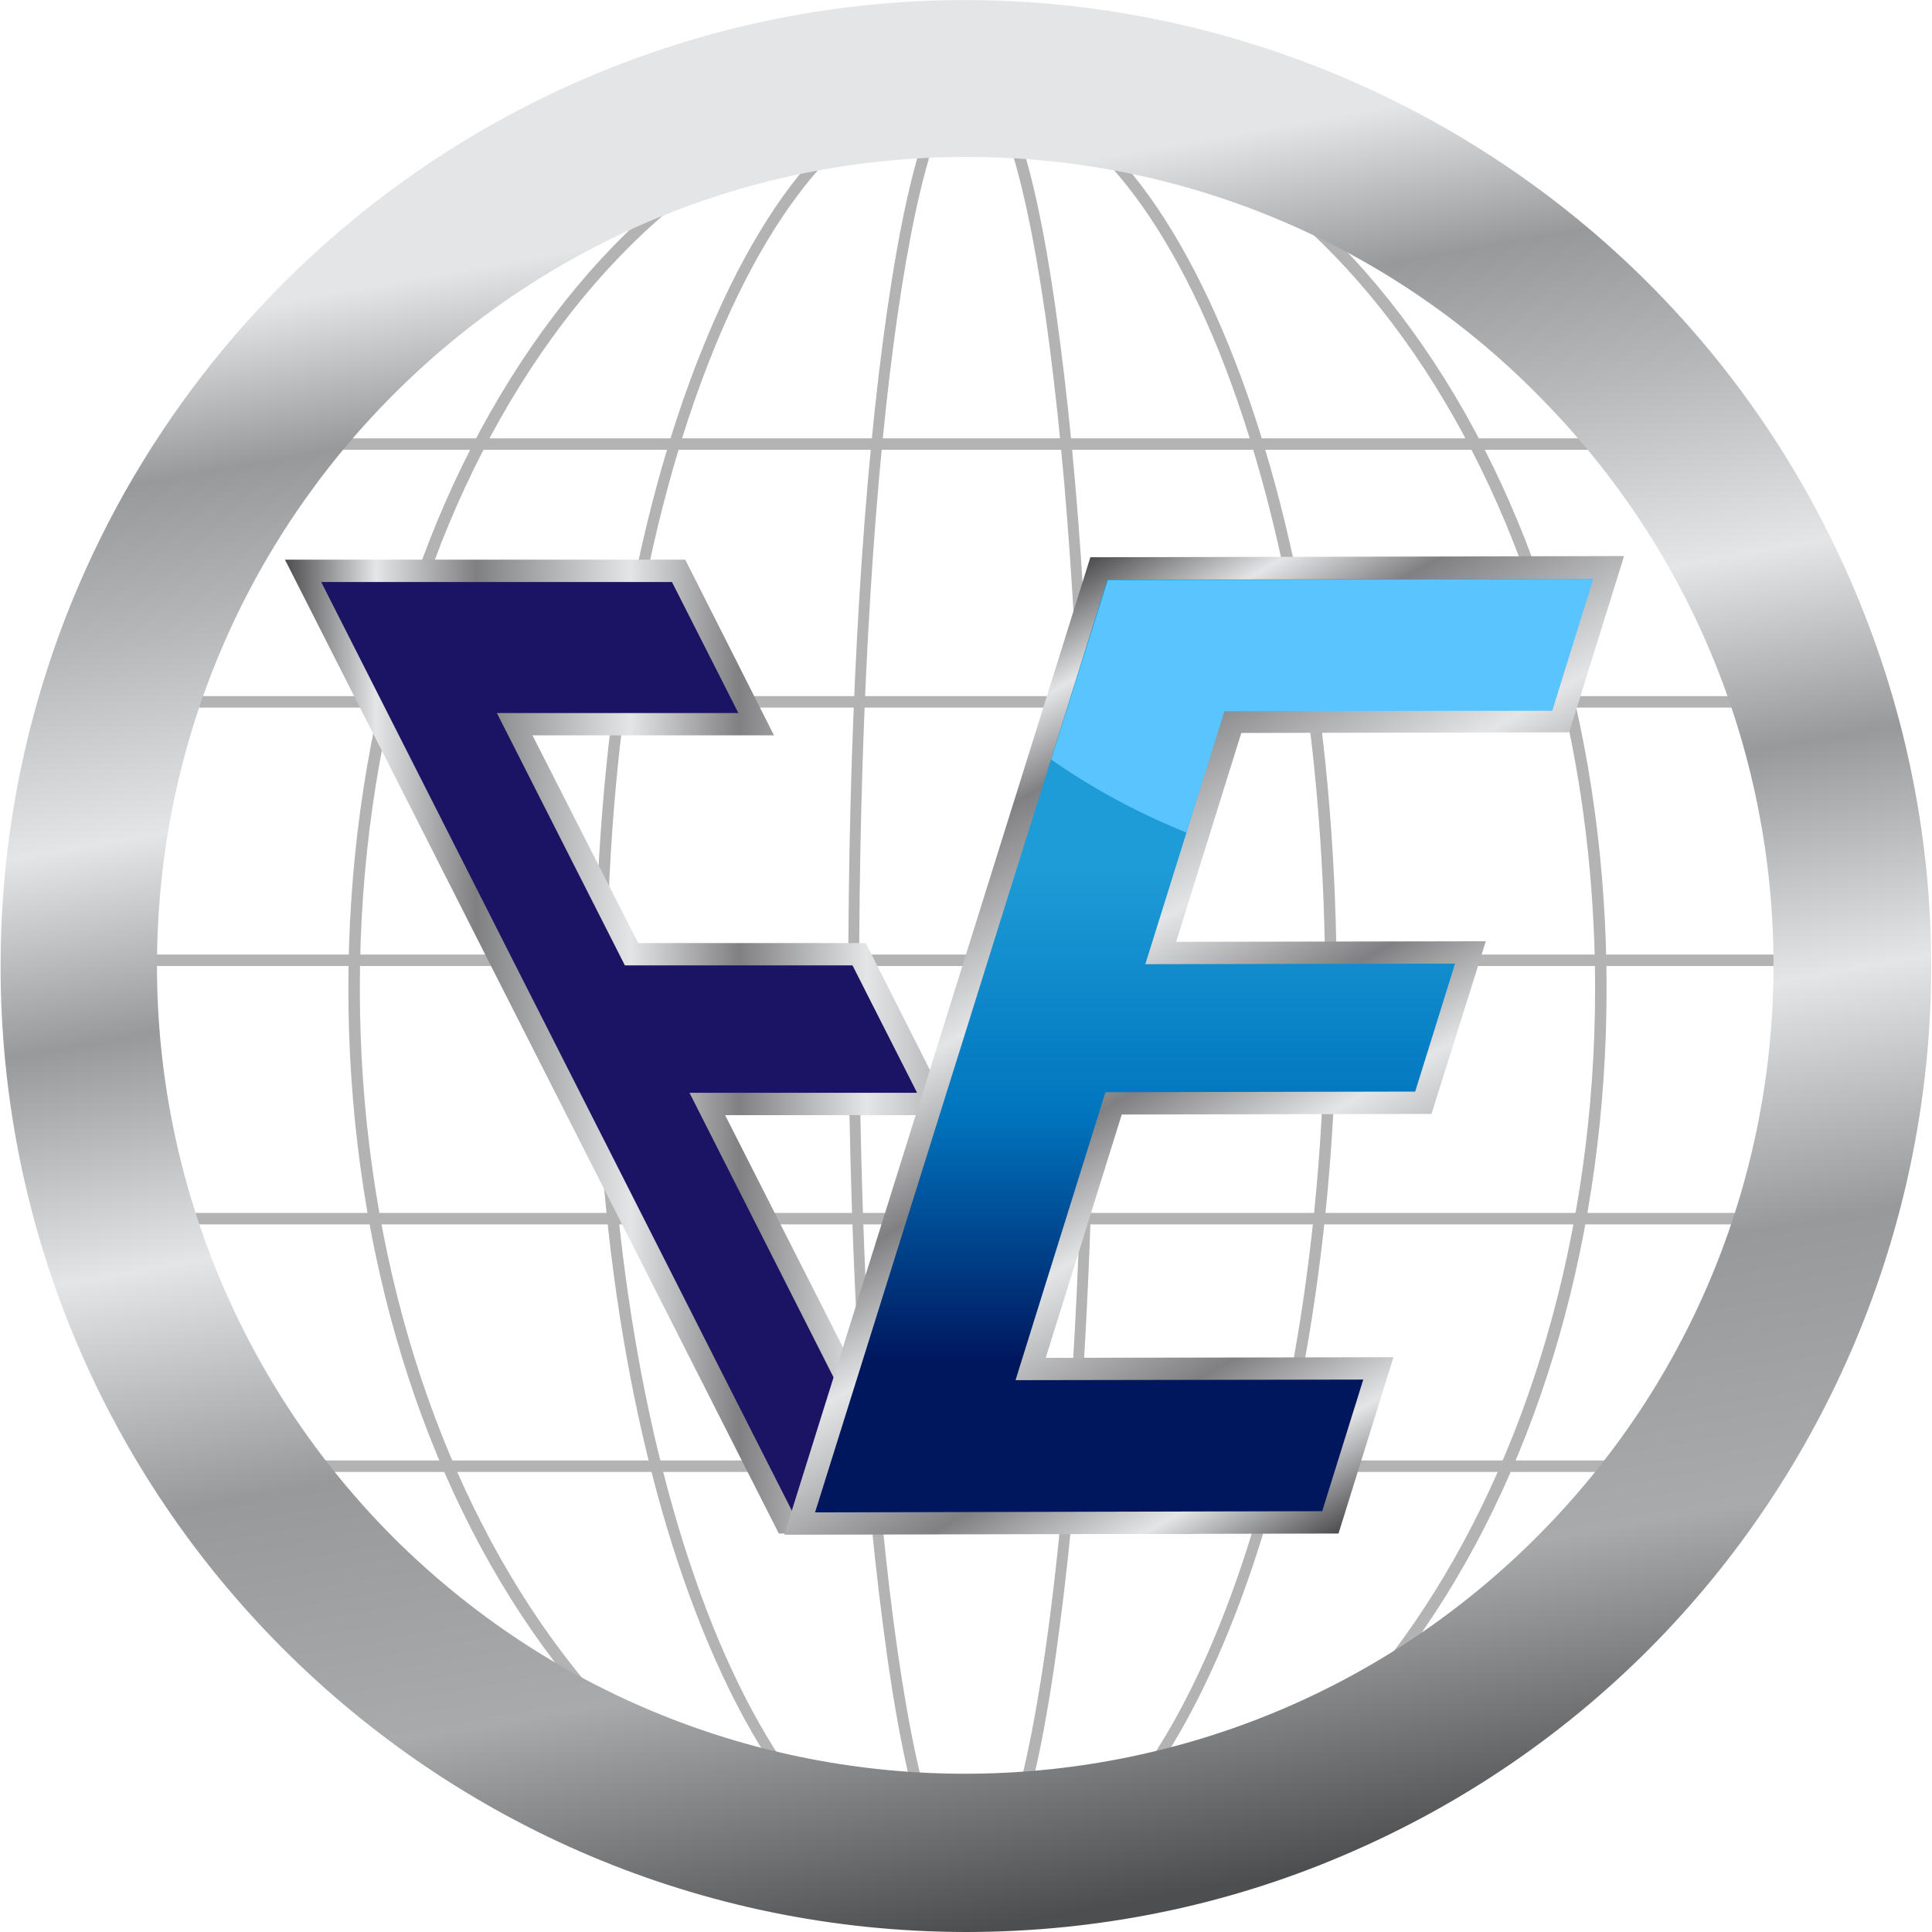
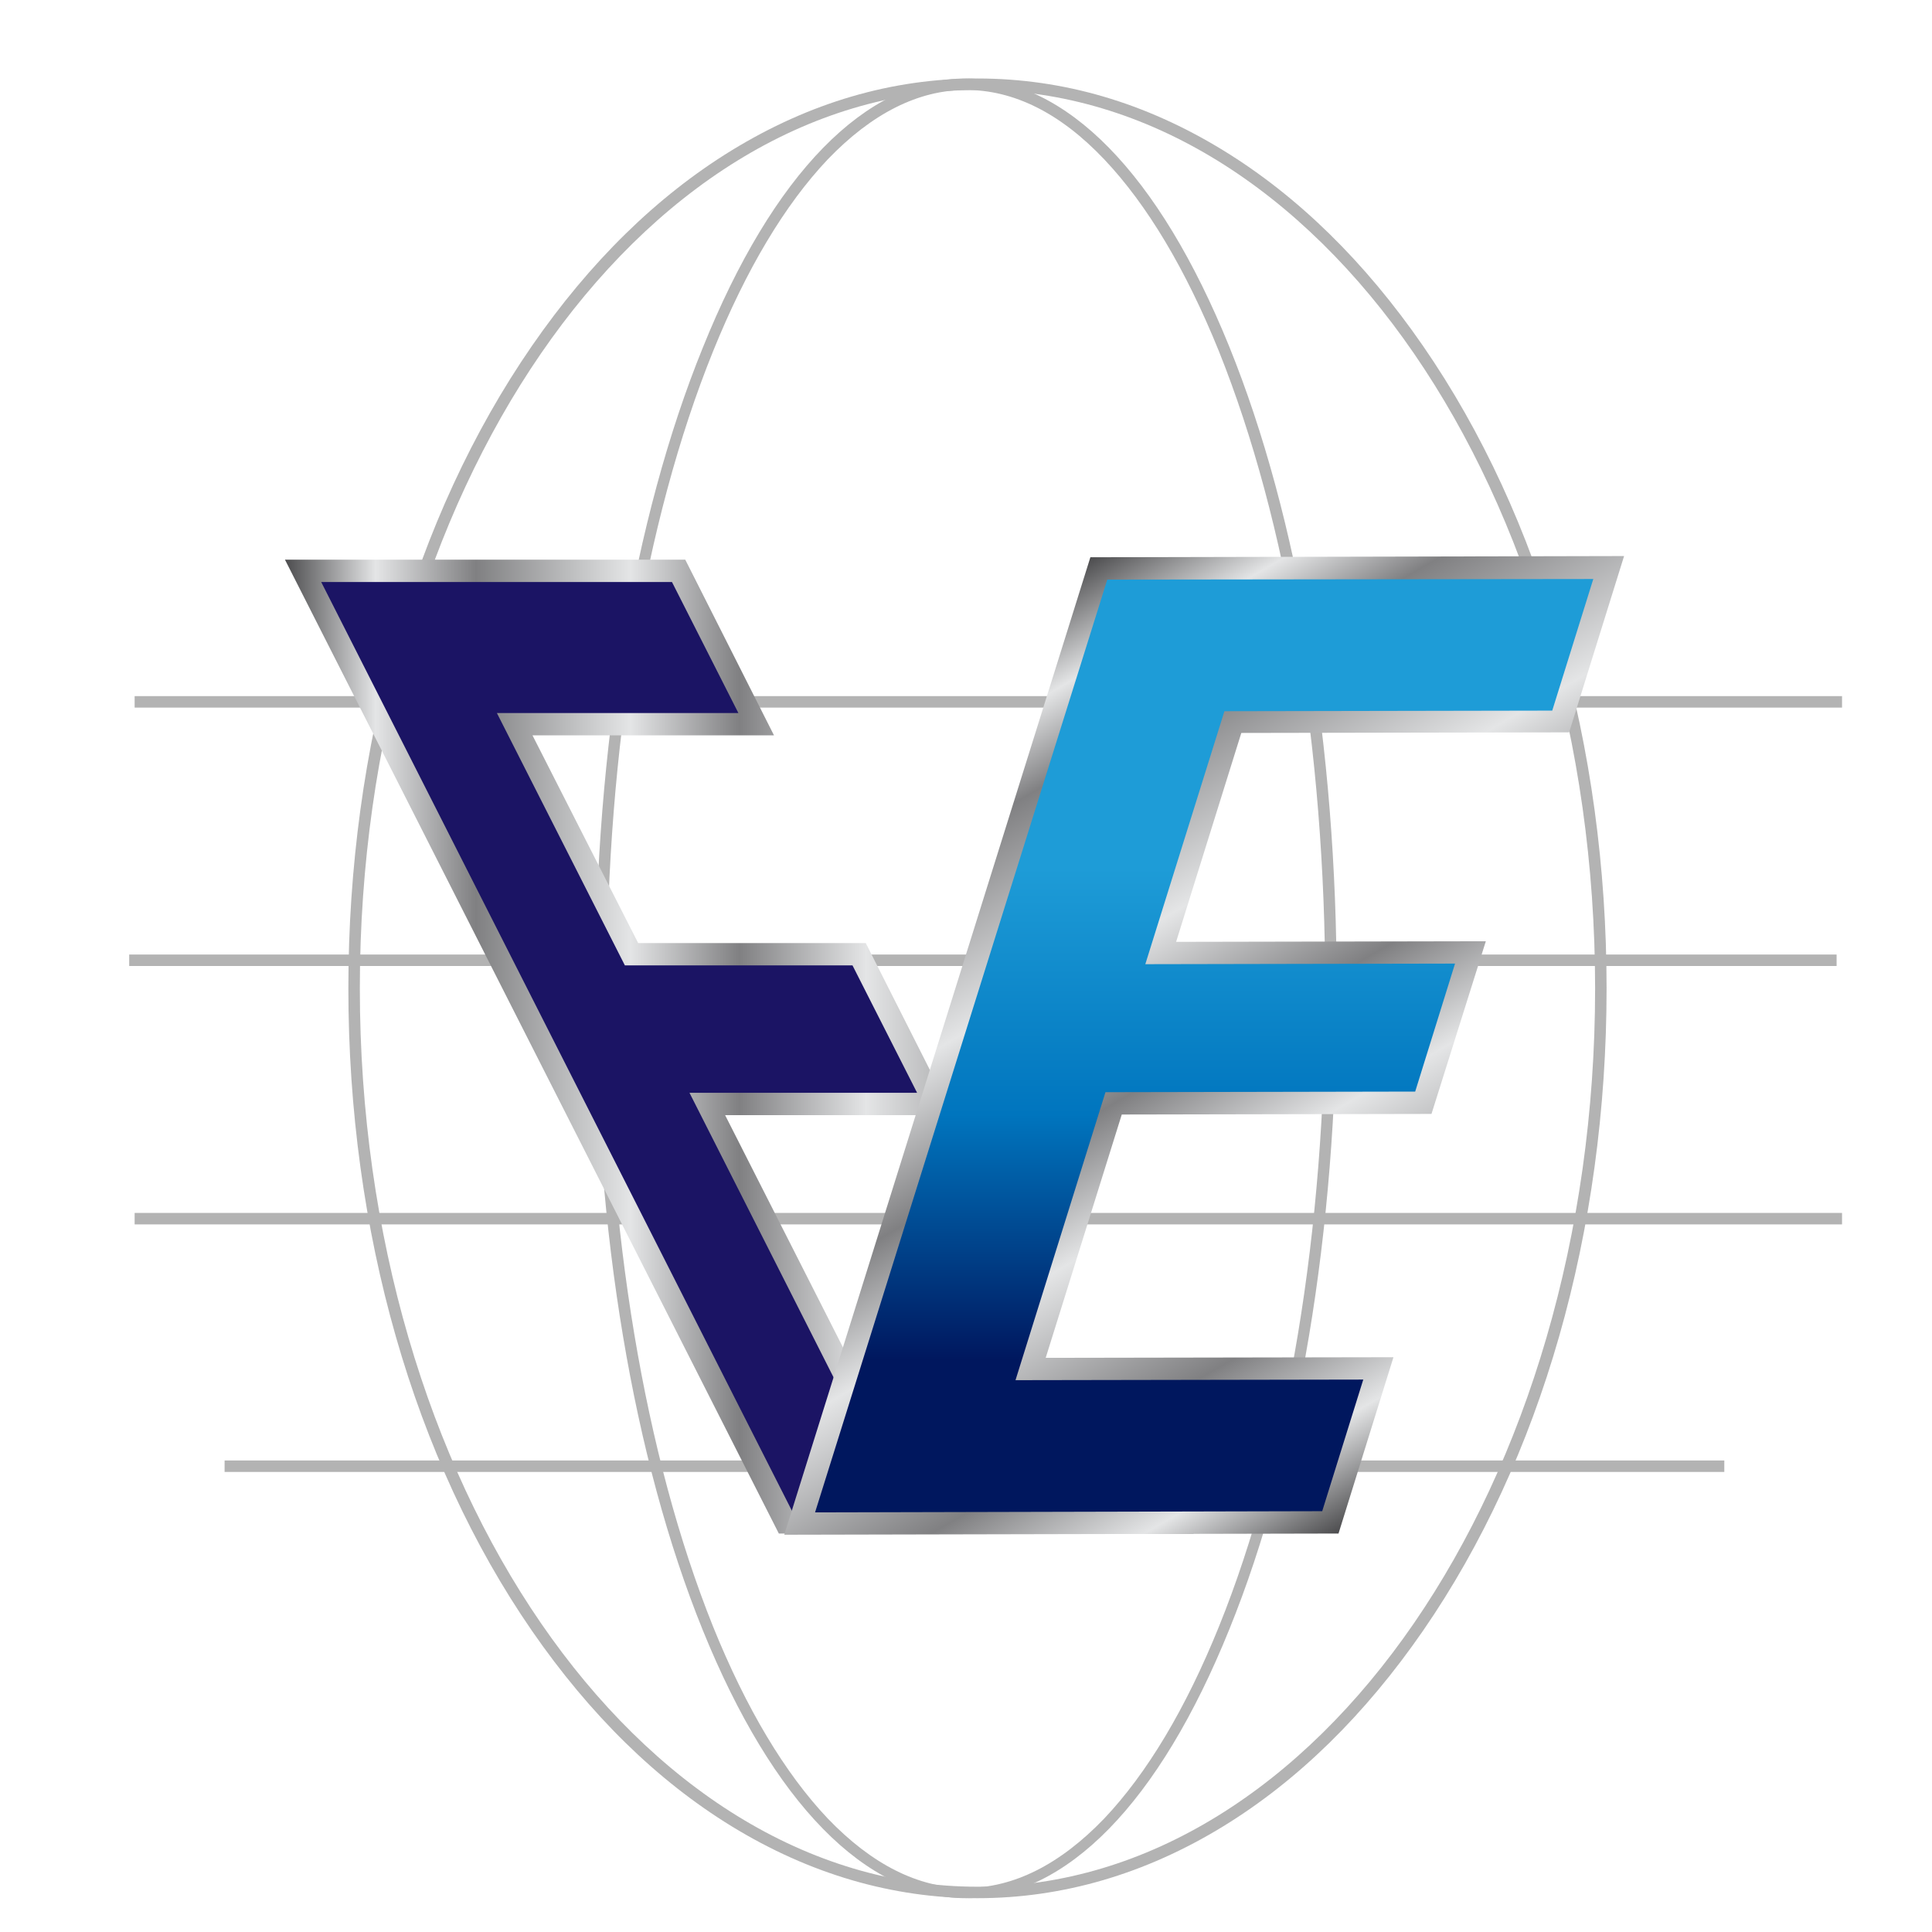
<svg xmlns="http://www.w3.org/2000/svg" version="1.1" id="Layer_1" x="0px" y="0px" viewBox="0 0 320 320" style="enable-background:new 0 0 320 320;" xml:space="preserve">
  <style type="text/css">
	.st0{fill:#B3B3B3;}
	.st1{fill:url(#SVGID_1_);}
	.st2{fill:#1B1464;}
	.st3{fill:url(#SVGID_2_);}
	.st4{fill:url(#SVGID_3_);}
	.st5{fill:#5AC4FF;}
	.st6{fill:url(#SVGID_4_);}
</style>
  <title>Every-Original</title>
  <g>
    <rect x="21.4" y="158.1" class="st0" width="282.8" height="1.9" />
    <rect x="22.3" y="115.3" class="st0" width="282.8" height="1.9" />
    <path class="st0" d="M160,314.4c-16.6,0-32-15.8-43.6-44.4c-11.5-28.4-17.8-66.1-17.8-106.2s6.3-77.9,17.8-106.2   C128,28.8,143.4,13,160,13s32,15.8,43.6,44.4c11.5,28.4,17.8,66.1,17.8,106.3s-6.3,77.9-17.8,106.2   C192,298.6,176.6,314.4,160,314.4z M160,14.9c-7.9,0-15.6,3.9-22.9,11.5c-7.1,7.5-13.5,18.2-19,31.8   c-11.4,28.2-17.6,65.7-17.6,105.6s6.3,77.4,17.6,105.6c5.5,13.6,11.9,24.3,19,31.8c7.3,7.6,15,11.5,22.9,11.5s15.6-3.9,22.9-11.5   c7.1-7.5,13.5-18.2,19-31.8c11.4-28.2,17.6-65.7,17.6-105.6s-6.3-77.4-17.6-105.6c-5.5-13.6-11.9-24.3-19-31.8   C175.6,18.7,167.9,14.9,160,14.9z" />
-     <path class="st0" d="M160.9,313.5c-5.9,0-10.9-15-14.7-44.7c-3.7-28.3-5.7-66-5.7-106s2-77.7,5.7-106c3.9-29.6,8.8-44.7,14.7-44.7   s10.9,15,14.7,44.7c3.7,28.3,5.7,66,5.7,106s-2,77.7-5.7,106C171.8,298.5,166.8,313.5,160.9,313.5z M160.9,14   c-1.2,0-3.7,1.4-6.7,11.1c-2.3,7.5-4.4,18.2-6.2,31.9c-3.7,28.2-5.7,65.8-5.7,105.8s2,77.5,5.7,105.8c1.8,13.7,3.9,24.5,6.2,31.9   c3,9.7,5.5,11.1,6.7,11.1s3.7-1.4,6.7-11.1c2.3-7.5,4.4-18.2,6.2-31.9c3.7-28.2,5.7-65.8,5.7-105.8s-2-77.5-5.7-105.8   c-1.8-13.7-3.9-24.4-6.2-31.9C164.7,15.4,162.2,14,160.9,14L160.9,14z" />
    <path class="st0" d="M161.9,314.4c-14.1,0-27.8-4-40.7-11.9c-12.4-7.6-23.5-18.5-33.1-32.4c-19.6-28.4-30.4-66.2-30.4-106.4   s10.8-78,30.4-106.4c9.6-13.9,20.7-24.8,33.1-32.4C134.1,17,147.7,13,161.9,13s27.8,4,40.7,11.9c12.4,7.6,23.5,18.5,33.1,32.4   c19.6,28.4,30.4,66.2,30.4,106.4s-10.8,78-30.4,106.4c-9.6,13.9-20.7,24.8-33.1,32.4C189.7,310.4,176,314.4,161.9,314.4z    M161.9,14.9c-56.4,0-102.3,66.8-102.3,148.8s45.9,148.8,102.3,148.8s102.3-66.8,102.3-148.8S218.3,14.9,161.9,14.9z" />
    <rect x="22.3" y="200.9" class="st0" width="282.8" height="1.9" />
    <rect x="37.2" y="241.9" class="st0" width="248.4" height="1.9" />
-     <rect x="37.2" y="72.6" class="st0" width="248.4" height="1.9" />
    <linearGradient id="SVGID_1_" gradientUnits="userSpaceOnUse" x1="187.749" y1="4.387" x2="132.17" y2="319.591" gradientTransform="matrix(1 0 0 -1 0 322)">
      <stop offset="8.000000e-03" style="stop-color:#4D4E50" />
      <stop offset="0.156" style="stop-color:#A9AAAB" />
      <stop offset="0.294" style="stop-color:#98999B" />
      <stop offset="0.419" style="stop-color:#E4E5E6" />
      <stop offset="0.539" style="stop-color:#98999B" />
      <stop offset="0.64" style="stop-color:#E4E5E6" />
      <stop offset="0.74" style="stop-color:#B7B8BA" />
      <stop offset="0.82" style="stop-color:#98999B" />
      <stop offset="0.9" style="stop-color:#E4E5E6" />
    </linearGradient>
-     <path class="st1" d="M160,320C71.6,319.9,0,248.3,0.1,159.9c0-64.2,38.5-122.2,97.7-147.3C179.2-21.7,273,16.5,307.3,98   c34.2,81.3-3.8,175-85,209.4C202.6,315.8,181.4,320,160,320z M160,26C86,26,26,86,26,160c0,35.5,14.1,69.6,39.2,94.7   c52.4,52.2,137.2,52.1,189.4-0.2c52.2-52.3,52.2-136.9,0-189.2C229.7,40.1,195.5,25.9,160,26z" />
-     <path d="M194.7,252.1h-64.6L50.2,94.5h62.2l12.9,25.4h-40l19.3,38.1h37.7l12.6,24.8h-37.7l22.2,43.9h42.4L194.7,252.1z" />
    <path class="st2" d="M194.7,252.1h-64.6L50.2,94.5h62.2l12.9,25.4h-40l19.3,38.1h37.7l12.6,24.8h-37.7l22.2,43.9h42.4L194.7,252.1z   " />
    <linearGradient id="SVGID_2_" gradientUnits="userSpaceOnUse" x1="47.191" y1="148.699" x2="197.7" y2="148.699" gradientTransform="matrix(1 0 0 -1 0 322)">
      <stop offset="0" style="stop-color:#4C4C4E" />
      <stop offset="0.1" style="stop-color:#E4E5E6" />
      <stop offset="0.21" style="stop-color:#808082" />
      <stop offset="0.38" style="stop-color:#E4E5E6" />
      <stop offset="0.5" style="stop-color:#808082" />
      <stop offset="0.64" style="stop-color:#E4E5E6" />
      <stop offset="0.82" style="stop-color:#808082" />
      <stop offset="0.9" style="stop-color:#E4E5E6" />
      <stop offset="1" style="stop-color:#4C4C4E" />
    </linearGradient>
    <path class="st3" d="M197.7,254H129L47.2,92.7h66.3l14.7,29.1h-40l17.5,34.4h37.7l14.4,28.5h-37.7l20.4,40.2H183L197.7,254z    M131.2,250.3h60.5l-11-21.7h-42.4L114.2,181h37.7l-10.7-21.1h-37.7l-21.2-41.8h40l-11-21.7H53.2L131.2,250.3z" />
    <path d="M220.3,252.2l-87.8,0.2L182,94.2l84.6-0.2l-8,25.5l-54.3,0.1l-12,38.3l51.3-0.1l-7.8,24.9l-51.3,0.1l-13.8,44l57.6-0.1   L220.3,252.2z" />
    <linearGradient id="SVGID_3_" gradientUnits="userSpaceOnUse" x1="199.506" y1="96.611" x2="199.506" y2="178.249" gradientTransform="matrix(1 0 0 -1 0 322)">
      <stop offset="0" style="stop-color:#00175E" />
      <stop offset="0.5" style="stop-color:#0075BE" />
      <stop offset="1" style="stop-color:#1E9CD7" />
    </linearGradient>
    <path class="st4" d="M220.3,252.2l-87.8,0.2L182,94.2l84.6-0.2l-8,25.5l-54.3,0.1l-12,38.3l51.3-0.1l-7.8,24.9l-51.3,0.1l-13.8,44   l57.6-0.1L220.3,252.2z" />
-     <path class="st5" d="M183.5,96.1l-9.4,29.7c7,4.9,14.5,8.9,22.4,12.1l6.4-20l54.2-0.2l7-21.8L183.5,96.1z" />
    <linearGradient id="SVGID_4_" gradientUnits="userSpaceOnUse" x1="240.042" y1="78.62" x2="159.786" y2="217.626" gradientTransform="matrix(1 0 0 -1 0 322)">
      <stop offset="0" style="stop-color:#4C4C4E" />
      <stop offset="0.1" style="stop-color:#E4E5E6" />
      <stop offset="0.21" style="stop-color:#808082" />
      <stop offset="0.38" style="stop-color:#E4E5E6" />
      <stop offset="0.5" style="stop-color:#808082" />
      <stop offset="0.64" style="stop-color:#E4E5E6" />
      <stop offset="0.82" style="stop-color:#808082" />
      <stop offset="0.9" style="stop-color:#E4E5E6" />
      <stop offset="1" style="stop-color:#4C4C4E" />
    </linearGradient>
    <path class="st6" d="M129.9,254.2l50.7-161.9l88.4-0.2l-9.1,29.2l-54.3,0.1L194.8,156l51.3-0.1l-9,28.6l-51.3,0.1l-12.6,40.3   l57.6-0.1l-9.1,29.2L129.9,254.2z M183.4,96l-48.4,154.5l84-0.2l6.8-21.8l-57.6,0.1l14.9-47.7l51.3-0.1l6.6-21.2l-51.3,0.1   l13.1-41.9l54.3-0.1l6.8-21.8L183.4,96z" />
  </g>
</svg>